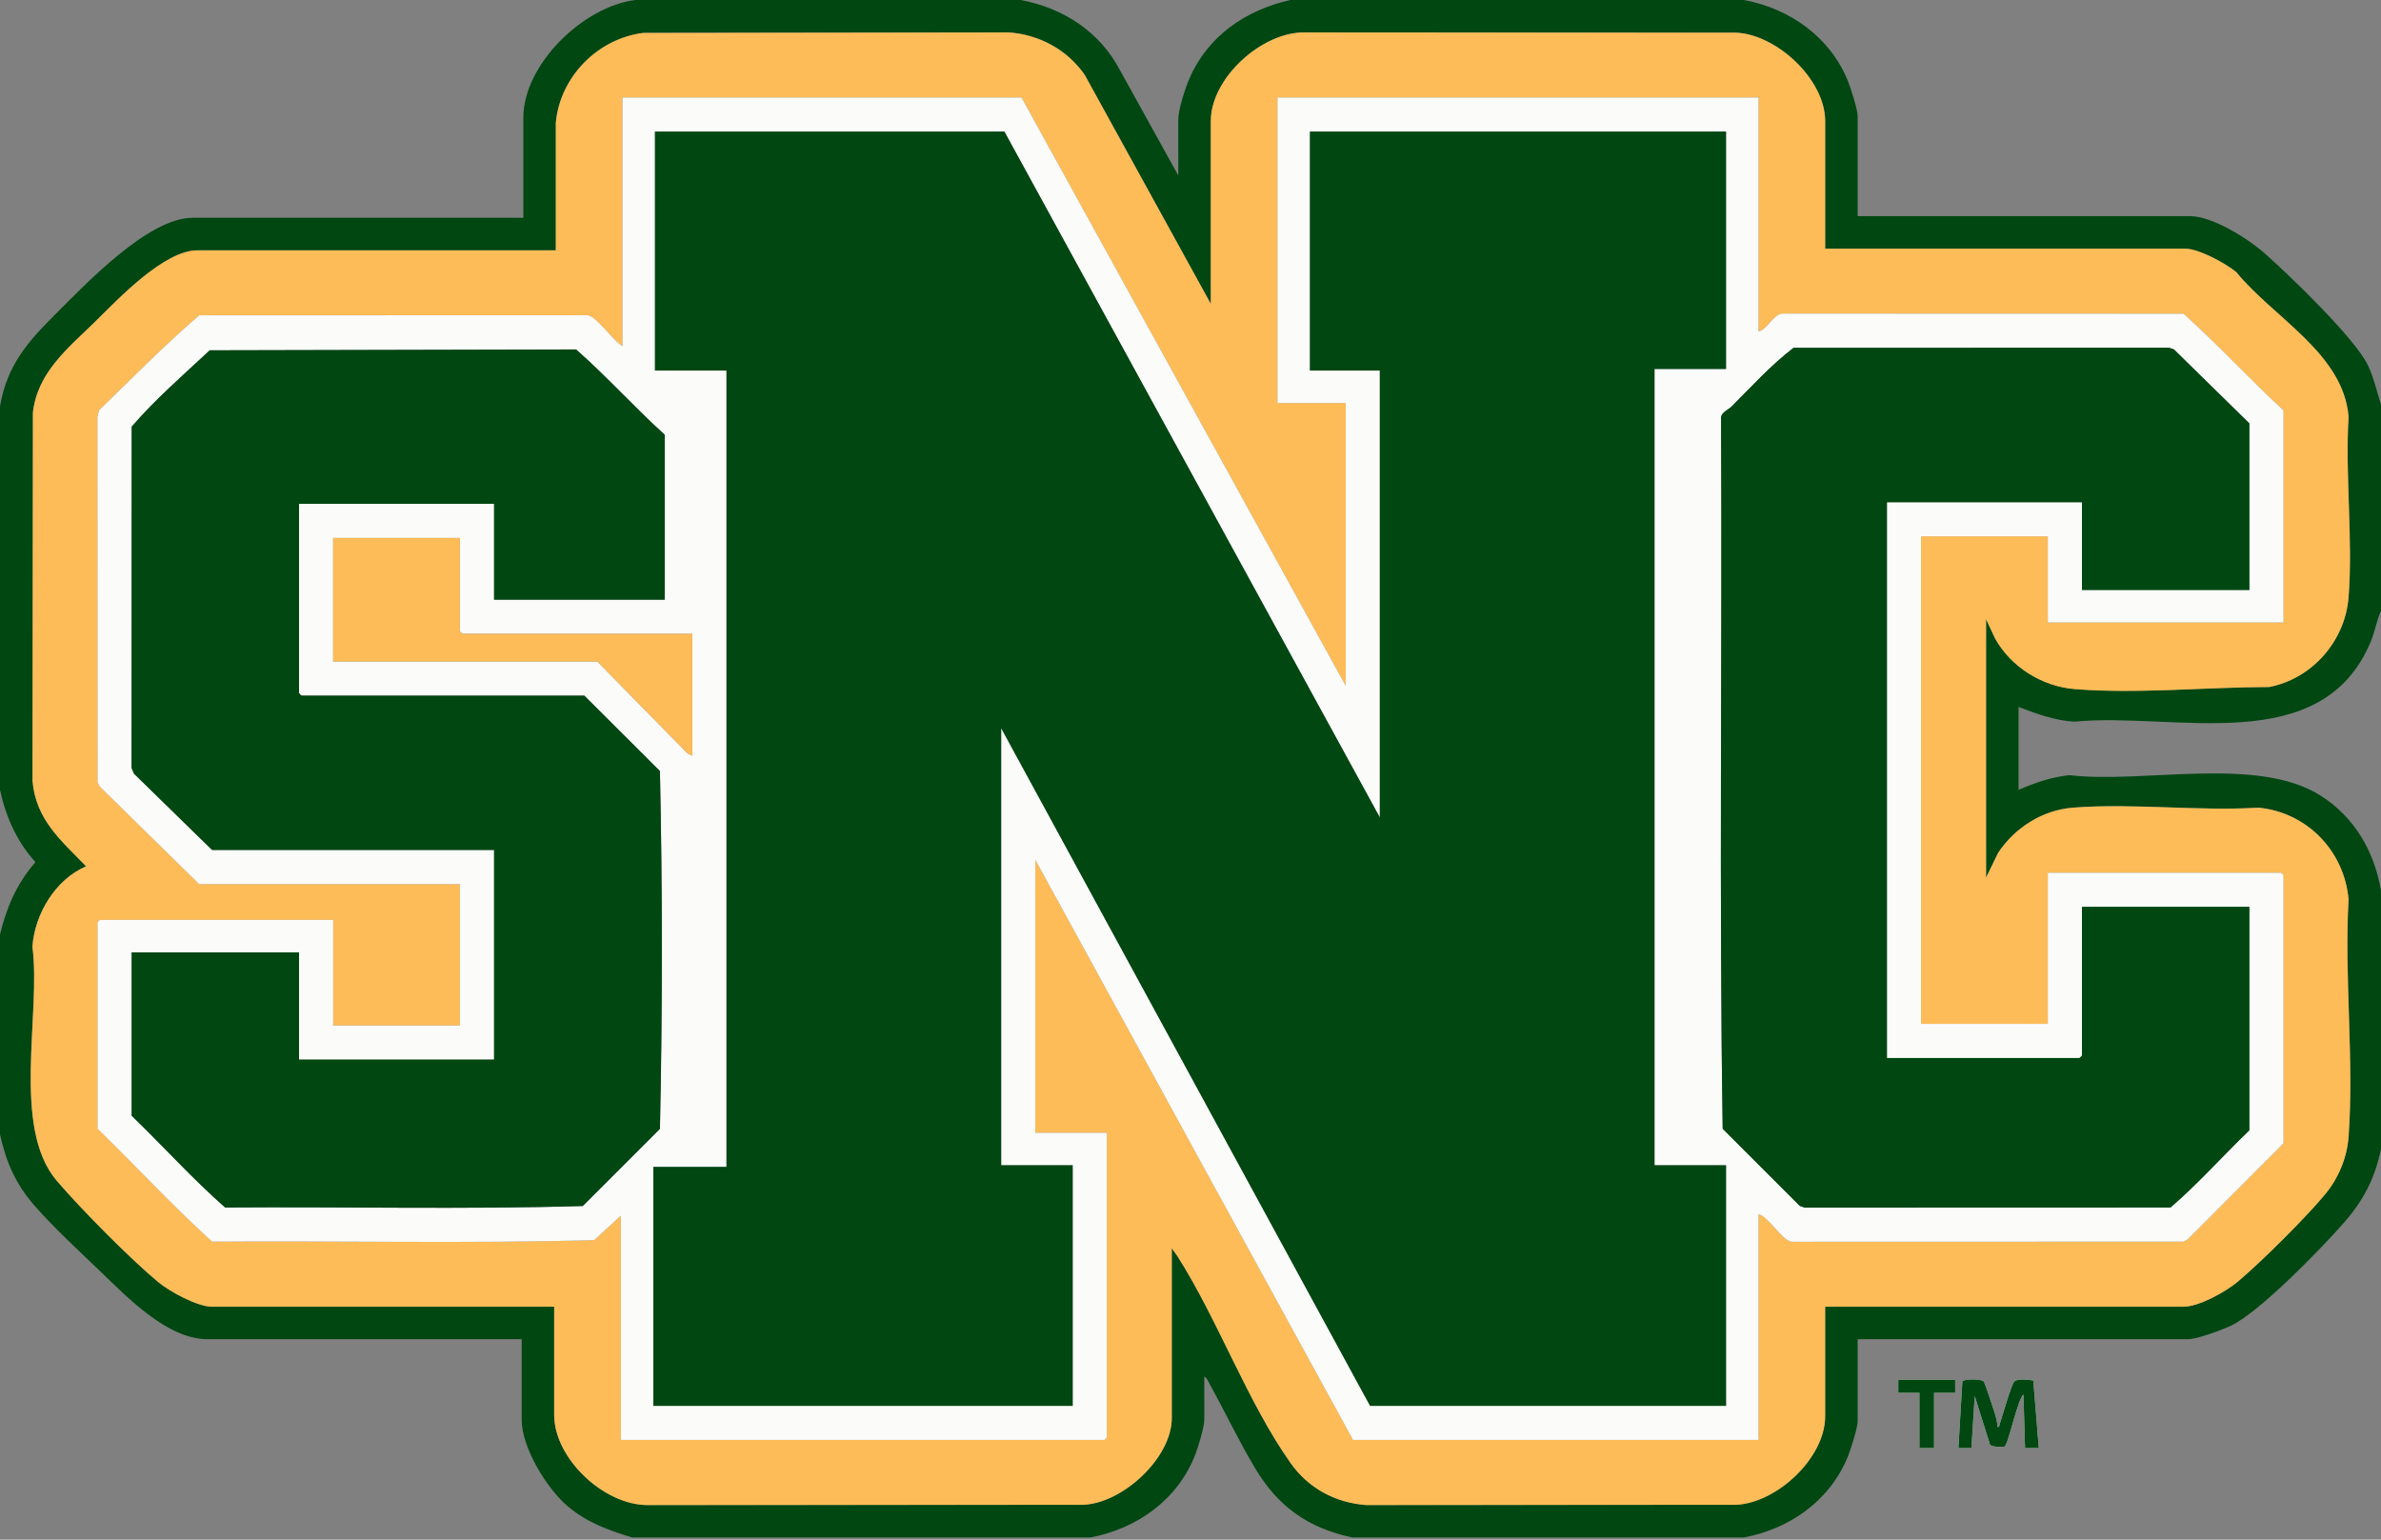
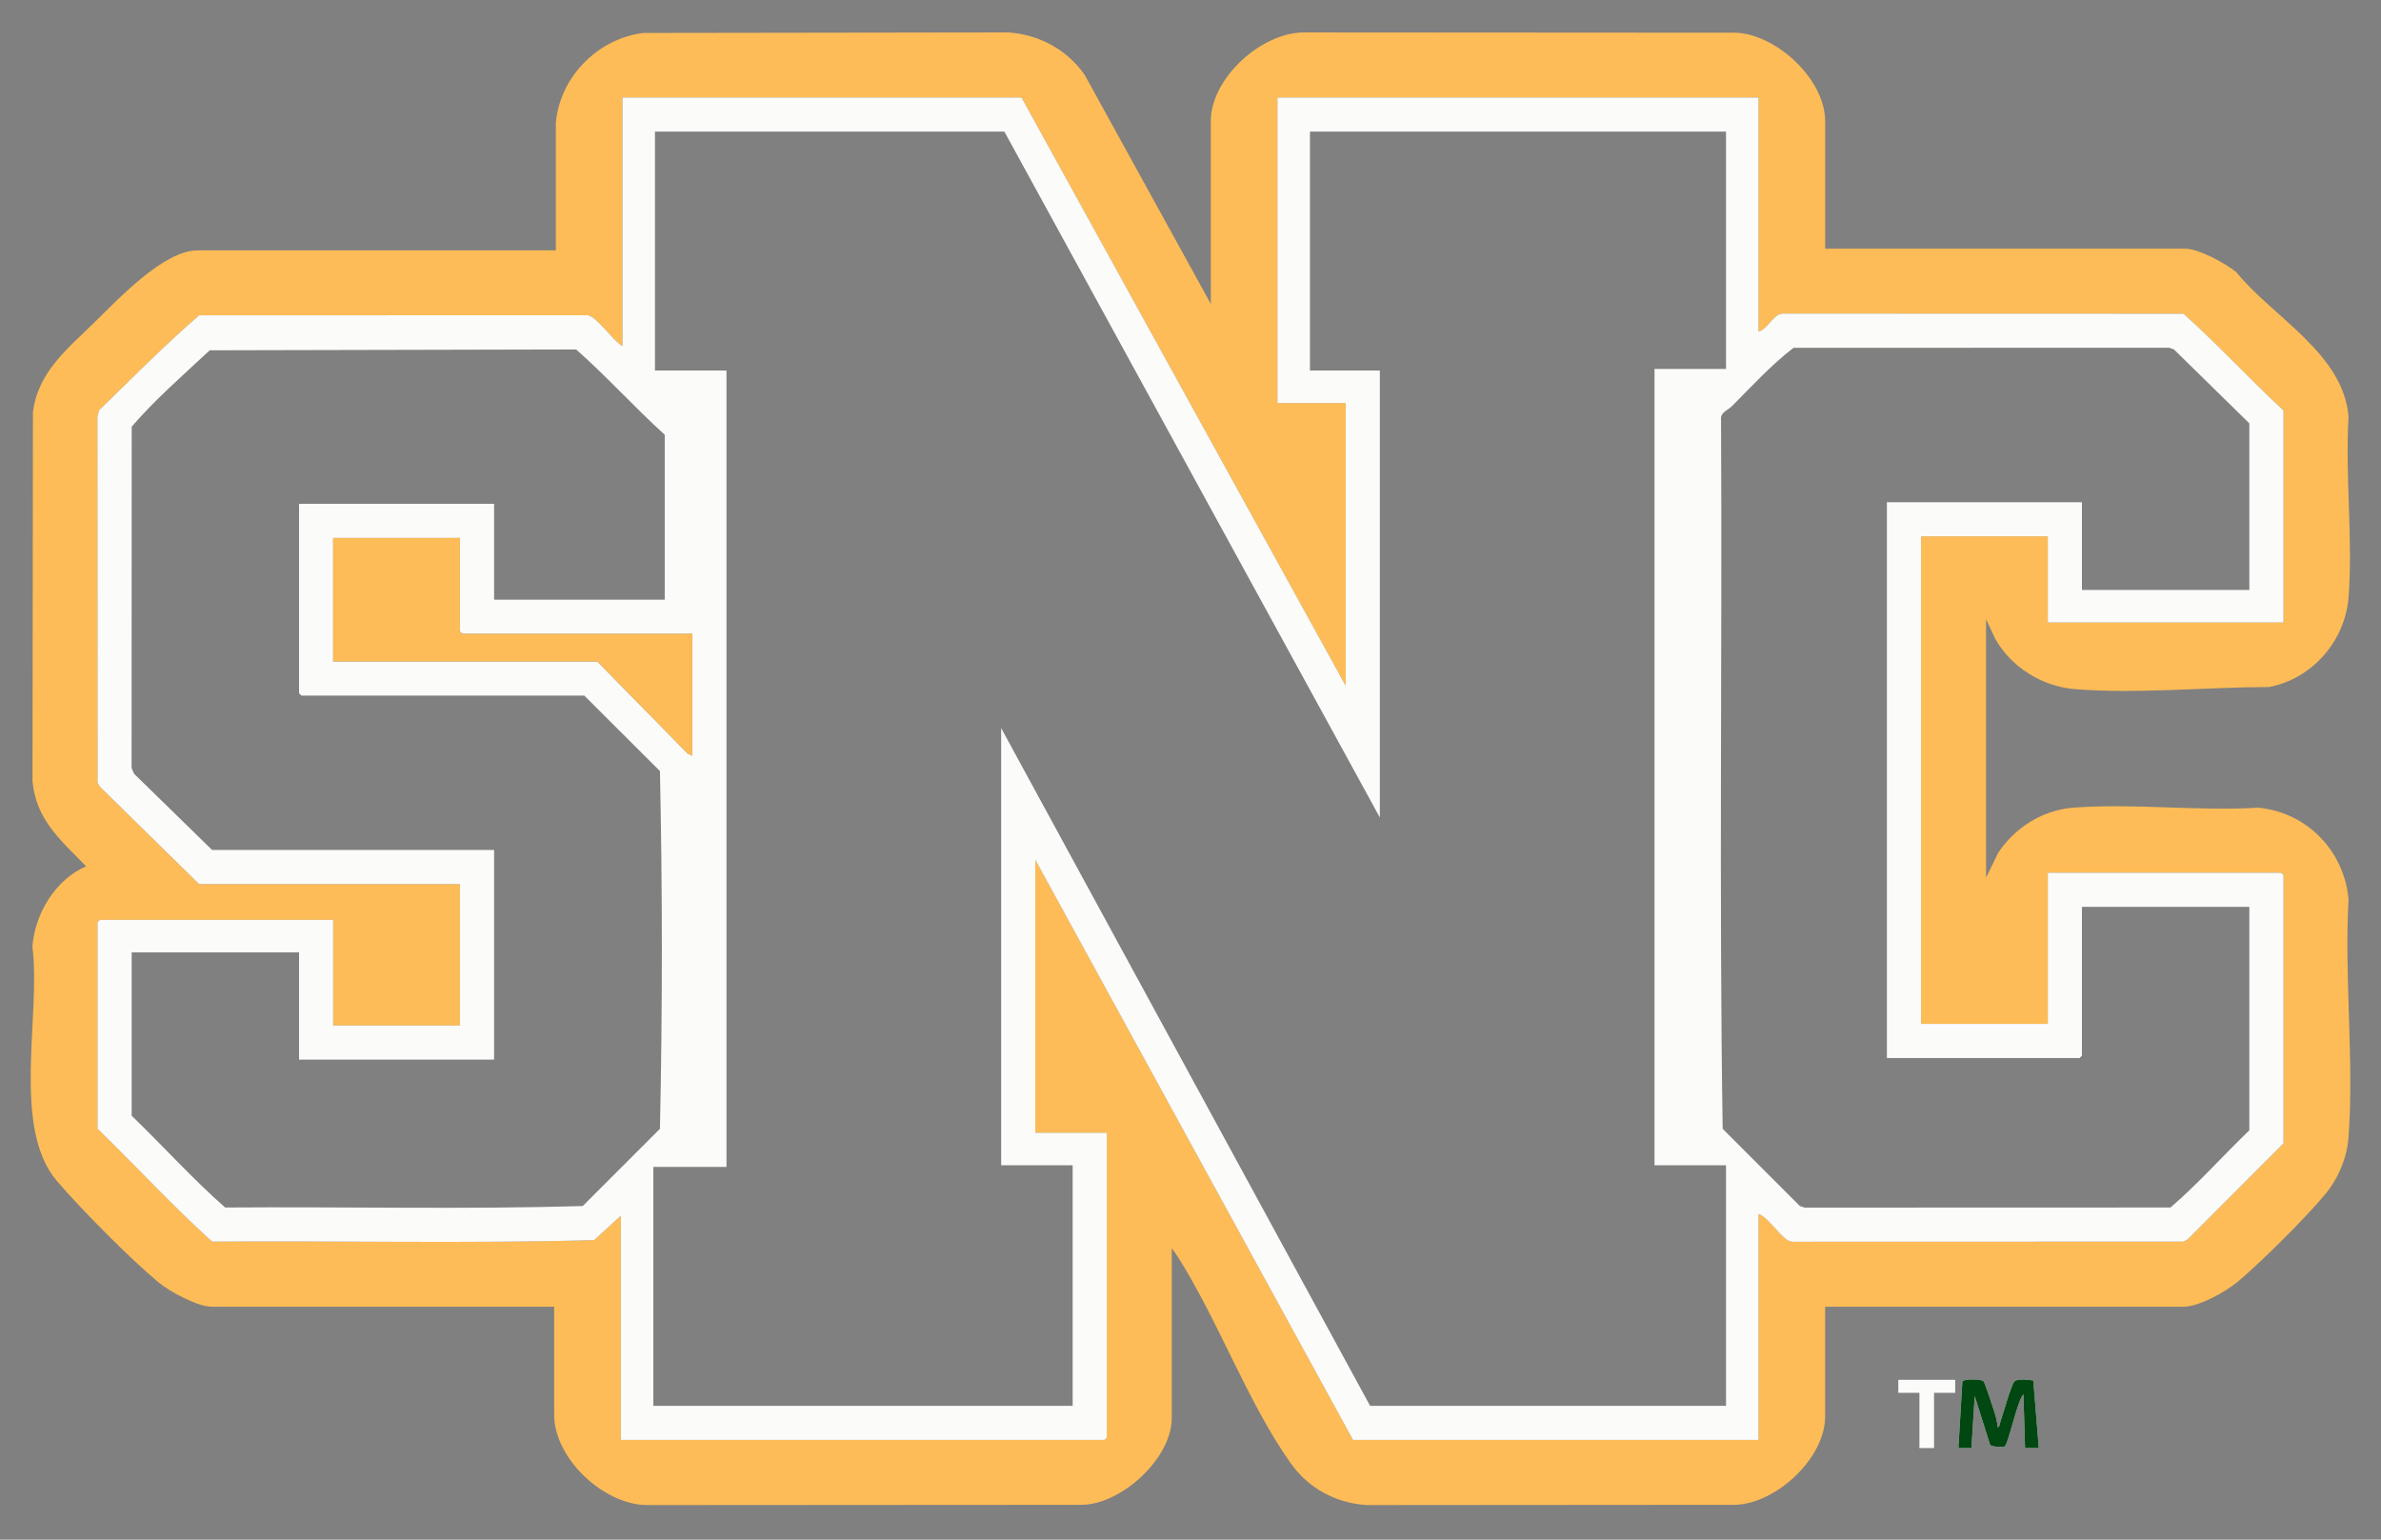
<svg xmlns="http://www.w3.org/2000/svg" width="600" height="388" viewBox="0 0 600 388" fill="none">
  <rect x="0" y="0" width="600" height="388" fill="#808080" stroke="none" />
  <g clip-path="url(#clip0_18_40)">
-     <path d="M257.201 0C267.944 2.011 277.147 7.982 282.254 17.746L296.928 44.232V30.102C296.928 27.584 298.673 22.223 299.726 19.794C304.382 9.047 313.954 2.502 325.188 0H439.454C451.122 2.167 461.304 9.432 465.739 20.609C466.431 22.358 468.123 27.649 468.123 29.283V54.471H551.877C557.558 54.471 566.531 60.164 570.729 63.879C576.987 69.424 593.373 85.18 596.674 91.995C598.206 95.16 598.943 98.654 600 101.98V153.993C598.861 156.41 598.509 159.023 597.485 161.513C585.174 191.443 547.88 179.365 522.782 181.859C517.777 181.593 513.268 179.889 508.669 178.157V199.044C512.793 197.267 517.024 195.768 521.554 195.342C540.094 197.558 568.829 190.349 584.81 200.511C593.324 205.925 598.321 214.554 599.996 224.437V289.556C598.521 296.904 595.491 302.638 590.588 308.203C584.793 314.781 569.627 330.418 562.329 334.005C560.183 335.062 553.626 337.474 551.463 337.474H468.119V358.157C468.119 359.791 466.427 365.083 465.735 366.831C461.3 378.008 451.114 385.274 439.45 387.44H340.747C329.554 385.028 322.067 379.667 316.255 369.952C312.229 363.223 308.728 355.831 304.915 348.938C304.583 348.336 304.104 347.124 303.473 346.894V357.747C303.473 359.582 301.949 364.657 301.212 366.545C296.781 377.934 286.616 385.167 274.804 387.44H159.309C153.379 385.651 147.956 383.693 143.144 379.646C137.812 375.162 131.459 364.833 131.459 357.747V337.474H52.218C42.131 337.474 31.913 326.748 25.175 320.285C19.913 315.236 13.294 309.113 8.588 303.698C3.883 298.284 1.499 292.702 0 285.87V235.495C1.638 228.647 4.263 222.598 8.928 217.266C4.223 212.015 1.495 205.904 0 199.044V102.389C1.728 92.253 6.774 86.355 13.708 79.442C21.42 71.754 37.302 54.88 48.532 54.88H131.877V29.693C131.877 16.173 147.088 1.565 160.137 0H257.201ZM140.068 30.922V63.072H49.761C41.3 63.072 29.791 75.35 23.947 81.08C17.16 87.739 9.448 93.793 8.302 103.933L8.195 196.784C9.072 206.625 15.367 211.737 21.702 218.285C13.95 221.635 8.785 230.244 8.171 238.546C10.403 255.424 2.801 284.056 14.318 297.547C20.371 304.636 32.818 317.222 39.94 323.119C42.803 325.495 49.765 329.275 53.443 329.275H139.655V356.511C139.655 367.532 152.183 379.278 163.188 379.257L272.916 379.188C282.901 378.84 295.286 367.364 295.286 357.326V314.527L296.728 316.567C306.901 332.527 314.449 353.513 325.261 368.715C329.754 375.035 336.471 378.651 344.212 379.253L437.562 379.184C447.854 378.668 459.932 367.335 459.932 356.912V329.267H550.239C554.191 329.267 560.945 325.478 563.963 322.923C570.012 317.803 580.82 307.069 585.874 301.012C589.249 296.969 591.436 291.772 591.825 286.485C593.246 267.174 590.715 246.152 591.825 226.657C590.769 214.452 581.369 204.688 569.095 203.517C553.917 204.438 537.395 202.341 522.377 203.517C514.669 204.123 507.67 208.587 503.5 214.947L500.482 221.144V156.025L502.767 160.906C506.773 168.074 514.583 172.956 522.807 173.631C538.333 174.901 556.19 173.124 571.827 173.107C582.659 171.006 590.961 161.529 591.825 150.512C592.972 135.887 590.928 119.803 591.825 105.023C590.576 89.079 572.781 79.941 563.558 68.58C560.887 66.352 554.064 62.646 550.653 62.646H459.936V30.496C459.936 20.072 447.858 8.74 437.566 8.224L328.657 8.154C317.926 8.089 305.124 19.675 305.124 30.491V76.567L273.346 18.856C268.911 12.496 261.891 8.691 254.154 8.15L162.098 8.281C150.623 9.723 141.145 19.327 140.072 30.897L140.068 30.922Z" fill="#004712" />
    <path d="M492.696 347.713H478.361V350.994H483.686V364.919H487.372V350.994H492.7V347.717L492.696 347.713ZM503.348 359.586C503.336 358.354 502.988 357.166 502.632 355.999C502.296 354.905 500.207 348.52 499.867 348.115C499.318 347.455 494.936 347.488 494.51 348.094L493.511 364.915H496.791L497.615 351.809L501.493 364.1C501.939 364.636 504.425 364.689 505.122 364.522C506.019 364.304 508.374 352.726 509.893 351.399L510.303 364.915H513.759L512.379 347.889C511.265 347.685 508.378 347.349 507.632 348.111C506.78 348.979 504.589 356.965 503.946 358.767C503.807 359.16 503.901 359.709 503.348 359.586Z" fill="#FBFBF9" />
    <path d="M140.068 30.922C141.137 19.352 150.614 9.747 162.094 8.306L254.15 8.175C261.89 8.715 268.906 12.516 273.342 18.881L305.119 76.591V30.516C305.119 19.7 317.922 8.109 328.652 8.179L437.561 8.248C447.854 8.764 459.931 20.097 459.931 30.52V62.67H550.648C554.06 62.67 560.883 66.377 563.553 68.605C572.776 79.962 590.572 89.103 591.821 105.047C590.924 119.828 592.968 135.911 591.821 150.537C590.957 161.554 582.655 171.031 571.822 173.132C556.189 173.148 538.329 174.926 522.802 173.656C514.574 172.984 506.764 168.098 502.763 160.931L500.477 156.049V221.169L503.496 214.972C507.669 208.616 514.664 204.147 522.372 203.541C537.391 202.366 553.912 204.463 569.09 203.541C581.369 204.713 590.764 214.472 591.821 226.681C590.711 246.176 593.242 267.195 591.821 286.509C591.432 291.797 589.245 296.994 585.87 301.036C580.816 307.094 570.008 317.828 563.959 322.947C560.936 325.503 554.187 329.291 550.234 329.291H459.927V356.937C459.927 367.36 447.849 378.692 437.557 379.208L344.207 379.278C336.467 378.676 329.754 375.059 325.257 368.74C314.449 353.537 306.897 332.552 296.723 316.591L295.282 314.552V357.35C295.282 367.388 282.892 378.864 272.912 379.212L163.183 379.282C152.178 379.298 139.65 367.552 139.65 356.535V329.3H53.438C49.761 329.3 42.798 325.519 39.935 323.144C32.817 317.246 20.367 304.657 14.314 297.571C2.797 284.081 10.398 255.444 8.166 238.571C8.776 230.269 13.945 221.656 21.698 218.31C15.362 211.761 9.067 206.646 8.191 196.808L8.297 103.958C9.444 93.817 17.152 87.76 23.942 81.104C29.787 75.371 41.295 63.096 49.757 63.096H140.064V30.946L140.068 30.922ZM339.112 172.833L257.406 24.573H156.86V87.236C154.501 85.904 150.381 79.741 148.075 79.433L50.178 79.462C41.484 86.973 33.256 95.328 24.958 103.388L24.544 105.023L24.577 197.189L25.159 198.246L50.166 222.795H115.9V258.426H83.955V231.805H25.187C25.142 231.805 24.573 232.374 24.573 232.419V284.433C34.255 293.836 43.474 303.899 53.455 312.889C85.515 312.655 117.772 313.405 149.713 312.512L156.45 306.348V362.867H278.293C278.338 362.867 278.907 362.298 278.907 362.253V285.461H260.887V216.655L340.955 362.867H443.14V305.939C445.843 306.762 449.004 312.586 451.515 312.921L550.23 312.893L551.287 312.311L575.426 288.123V220.546C575.426 220.501 574.857 219.932 574.812 219.932H516.041V258.02H484.095V135.154H516.041V156.86H575.426V103.413C566.83 95.517 558.86 86.773 550.23 79.053L449.058 79.024C446.76 79.331 445.433 82.993 443.14 83.549V24.573H321.911V101.57H339.112V172.833Z" fill="#FDBC57" />
    <path d="M503.349 359.586C503.902 359.705 503.808 359.16 503.947 358.767C504.586 356.965 506.781 348.979 507.633 348.111C508.379 347.349 511.266 347.689 512.38 347.889L513.76 364.919H510.304L509.894 351.399C508.375 352.726 506.02 364.309 505.123 364.521C504.426 364.689 501.94 364.636 501.494 364.1L497.615 351.809L496.792 364.915H493.512L494.511 348.094C494.937 347.484 499.319 347.451 499.868 348.115C500.204 348.52 502.297 354.905 502.633 355.999C502.989 357.166 503.337 358.349 503.349 359.586Z" fill="#004712" />
-     <path d="M492.696 347.713L492.7 350.994L487.372 350.99V364.915H483.686V350.99L478.357 350.994L478.362 347.713H492.696Z" fill="#004712" />
    <path d="M339.113 172.833V101.57H321.911V24.573H443.14V83.549C445.433 82.993 446.76 79.331 449.058 79.024L550.231 79.053C558.86 86.769 566.83 95.517 575.427 103.413V156.86H516.041V135.154H484.096V258.02H516.041V219.932H574.812C574.857 219.932 575.427 220.501 575.427 220.546V288.123L551.287 312.311L550.231 312.893L451.515 312.922C449.005 312.586 445.843 306.762 443.14 305.939V362.867H340.956L260.887 216.655V285.461H278.908V362.253C278.908 362.298 278.339 362.867 278.294 362.867H156.451V306.348L149.713 312.512C117.772 313.405 85.515 312.655 53.455 312.889C43.474 303.899 34.255 293.836 24.573 284.433V232.419C24.573 232.374 25.143 231.805 25.188 231.805H83.959V258.426H115.904V222.795H50.171L25.163 198.246L24.582 197.189L24.549 105.023L24.962 103.388C33.26 95.328 41.484 86.973 50.183 79.462L148.079 79.433C150.385 79.741 154.505 85.909 156.864 87.236V24.573H257.41L339.117 172.833H339.113ZM253.106 33.174H165.051V93.379H183.072V294.061H164.642V354.266H270.307V293.652H252.287V183.481L345.256 354.266H434.949V293.652H416.928V92.969H434.949V33.174H330.102V93.379H347.713V206.007L253.106 33.174ZM566.826 148.669V106.689L547.802 88.034L546.573 87.625L451.954 87.653C446.273 92.003 441.449 97.356 436.39 102.397C435.289 103.495 433.45 103.888 433.692 105.842C434.007 165.362 433.184 225.031 434.105 284.457L453.559 303.911L454.788 304.321L546.95 304.292C553.909 298.325 560.15 291.244 566.822 284.846V228.532H524.638V266.007C524.638 266.052 524.068 266.621 524.023 266.621H475.491V126.553H524.638V148.669H566.822H566.826ZM167.509 151.126V109.556C159.854 102.631 152.859 94.82 145.18 88.063L52.853 88.276C46.202 94.489 39.113 100.64 33.186 107.517L33.158 193.536L33.768 194.973L53.451 214.198H124.509V267.031H75.362V240H33.178V281.16C41.083 288.786 48.549 297.096 56.736 304.292C86.752 304.059 116.928 304.808 146.851 303.915L166.304 284.461C166.952 254.56 166.947 224.167 166.304 194.314L147.24 175.29H75.977C75.932 175.29 75.362 174.721 75.362 174.676V126.962H124.509V151.126H167.513H167.509ZM115.904 135.563H83.959V166.689H150.512L173.238 189.833L174.471 190.444V159.727H116.519C116.474 159.727 115.904 159.158 115.904 159.113V135.563Z" fill="#FBFBF9" />
-     <path d="M253.106 33.174L347.713 206.007V93.379H330.102V33.174H434.949V92.969H416.928V293.652H434.949V354.266H345.256L252.287 183.481V293.652H270.307V354.266H164.642V294.061H183.072V93.379H165.051V33.174H253.106Z" fill="#004712" />
-     <path d="M167.508 151.126H124.505V126.962H75.358V174.676C75.358 174.721 75.927 175.29 75.972 175.29H147.235L166.3 194.314C166.943 224.167 166.947 254.56 166.3 284.461L146.846 303.915C116.924 304.808 86.748 304.059 56.731 304.292C48.544 297.096 41.078 288.786 33.174 281.16V240H75.358V267.031H124.505V214.198H53.447L33.764 194.973L33.153 193.536L33.182 107.517C39.108 100.64 46.198 94.493 52.849 88.276L145.175 88.063C152.854 94.816 159.85 102.627 167.504 109.556V151.126H167.508Z" fill="#004712" />
-     <path d="M566.826 148.669H524.642V126.553H475.495V266.621H524.028C524.073 266.621 524.642 266.052 524.642 266.007V228.532H566.826V284.846C560.15 291.244 553.909 298.325 546.955 304.292L454.792 304.321L453.563 303.911L434.11 284.457C433.192 225.035 434.011 165.362 433.696 105.842C433.45 103.884 435.293 103.491 436.395 102.397C441.453 97.356 446.273 91.999 451.958 87.653L546.578 87.625L547.806 88.034L566.83 106.689V148.669H566.826Z" fill="#004712" />
    <path d="M115.904 135.563V159.113C115.904 159.158 116.474 159.727 116.519 159.727H174.471V190.444L173.238 189.833L150.512 166.689H83.959V135.563H115.904Z" fill="#FDBC57" />
  </g>
</svg>